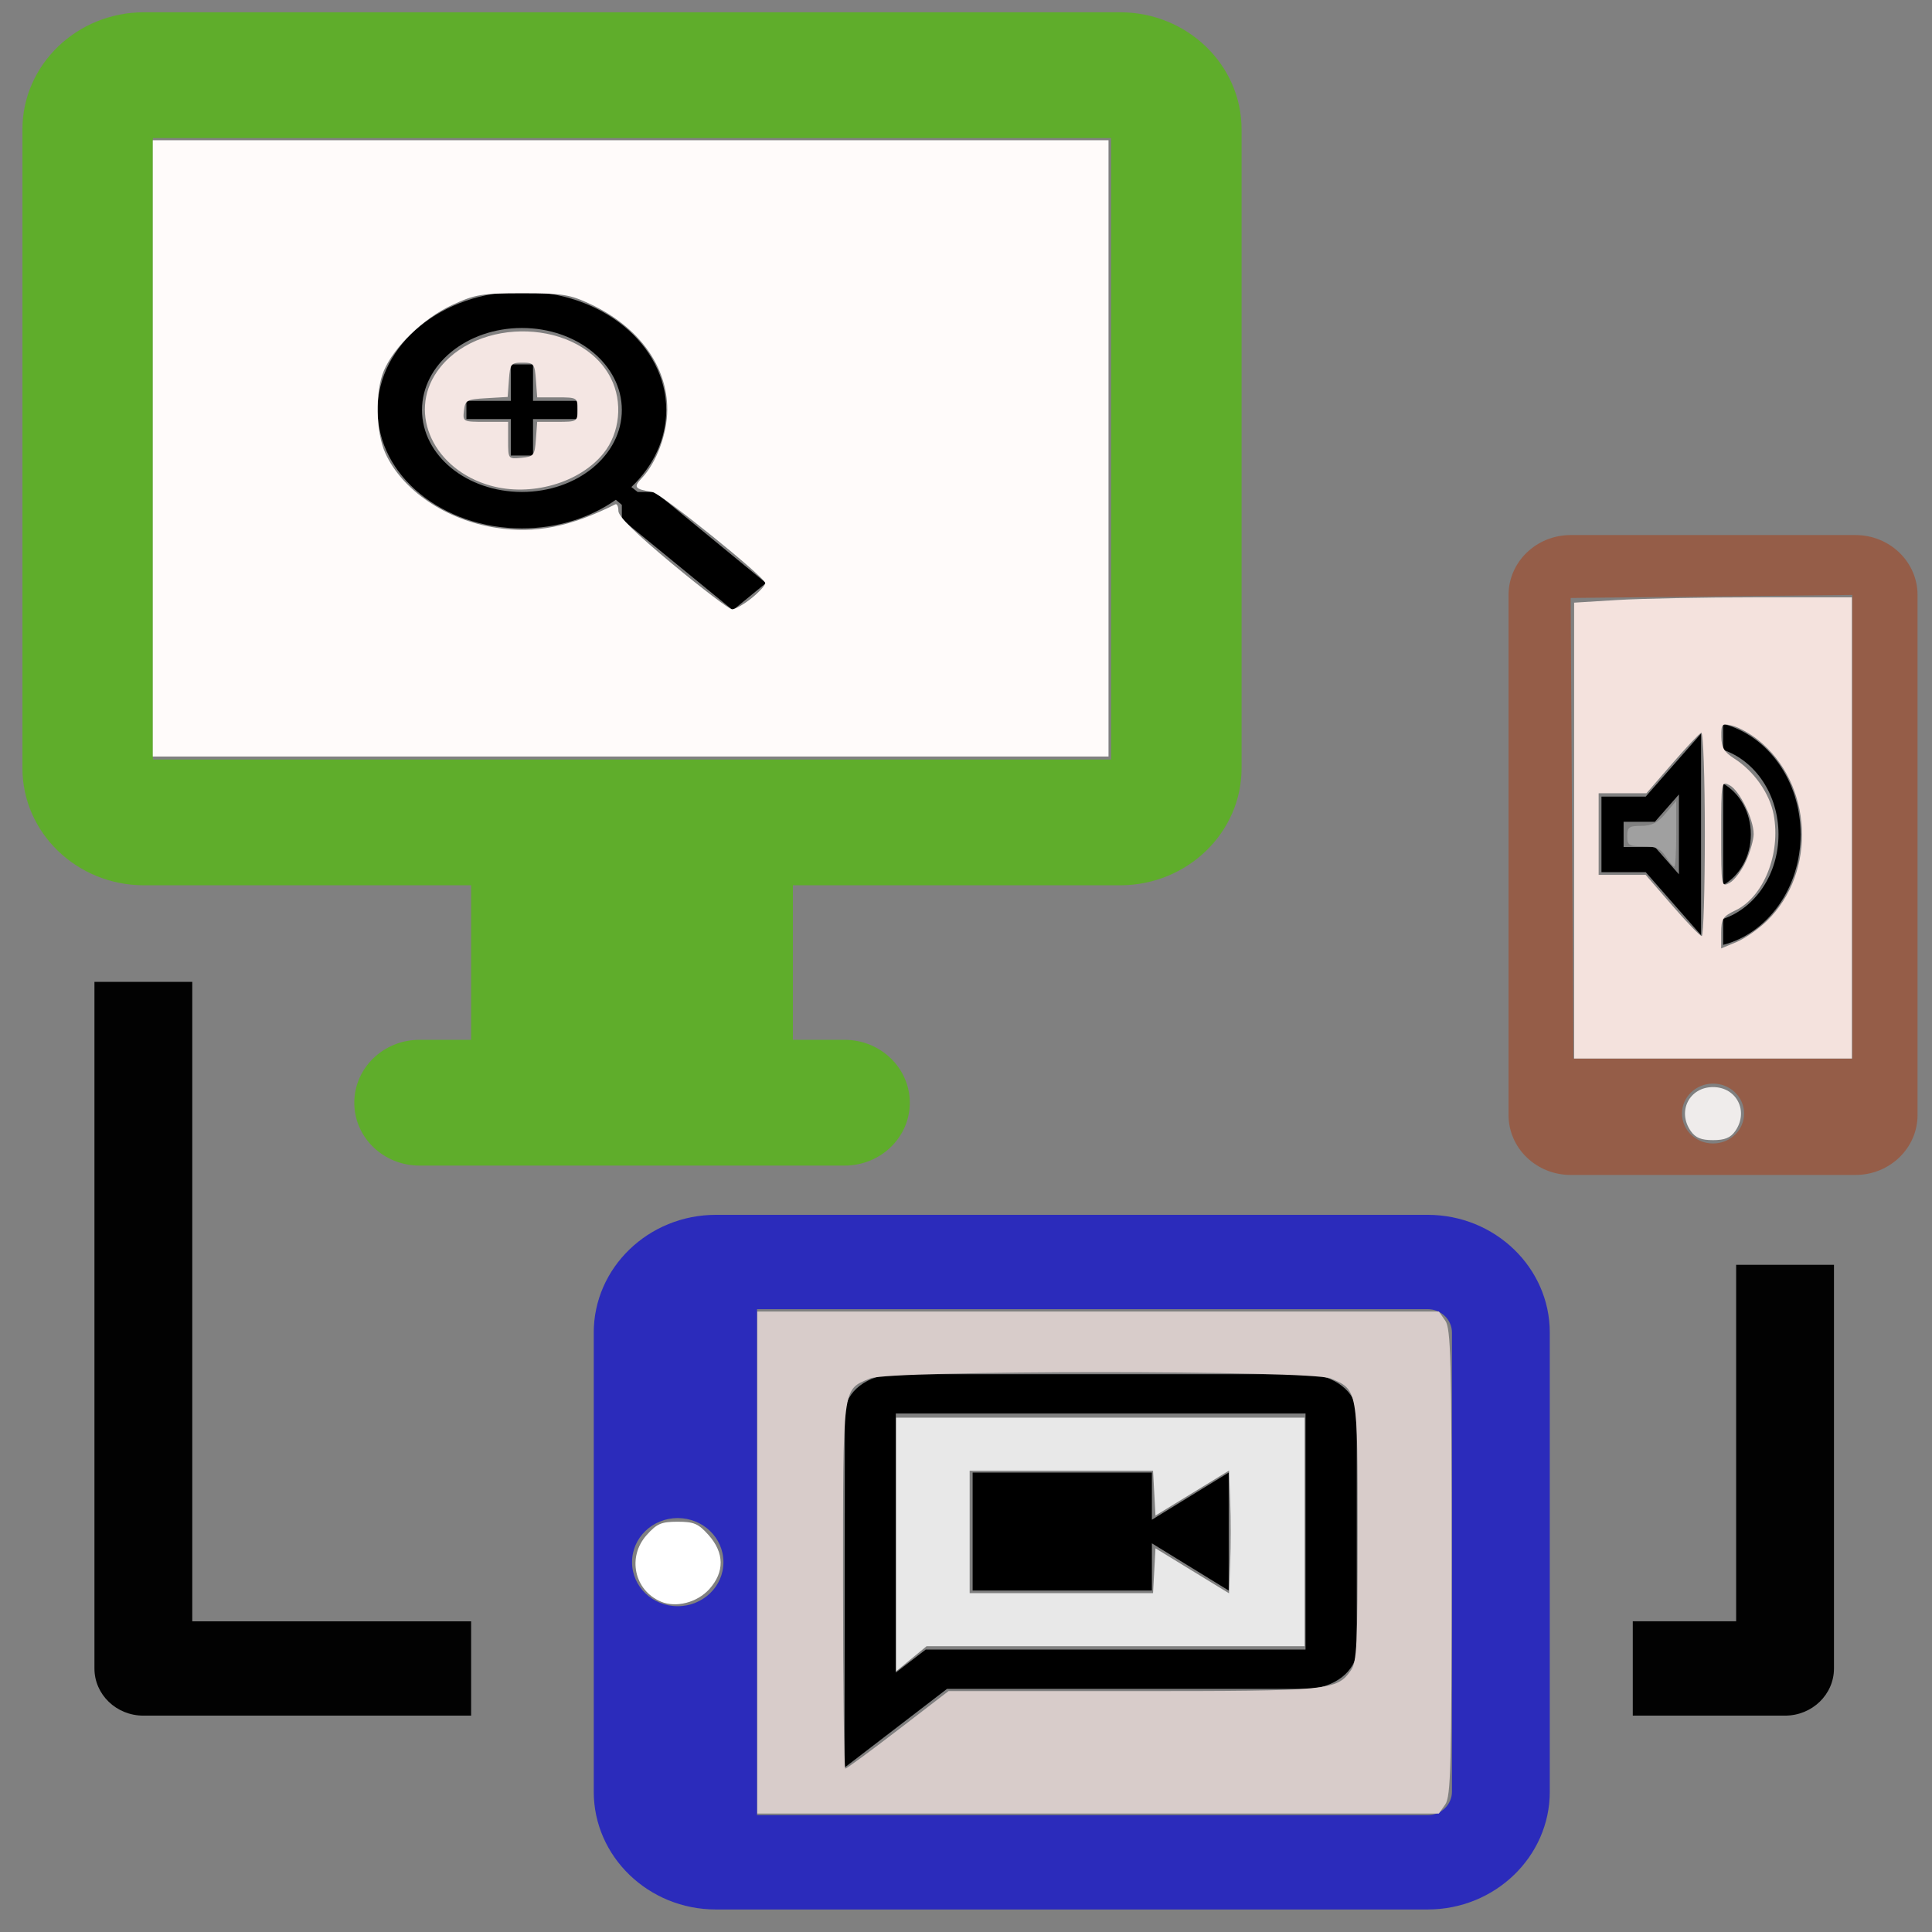
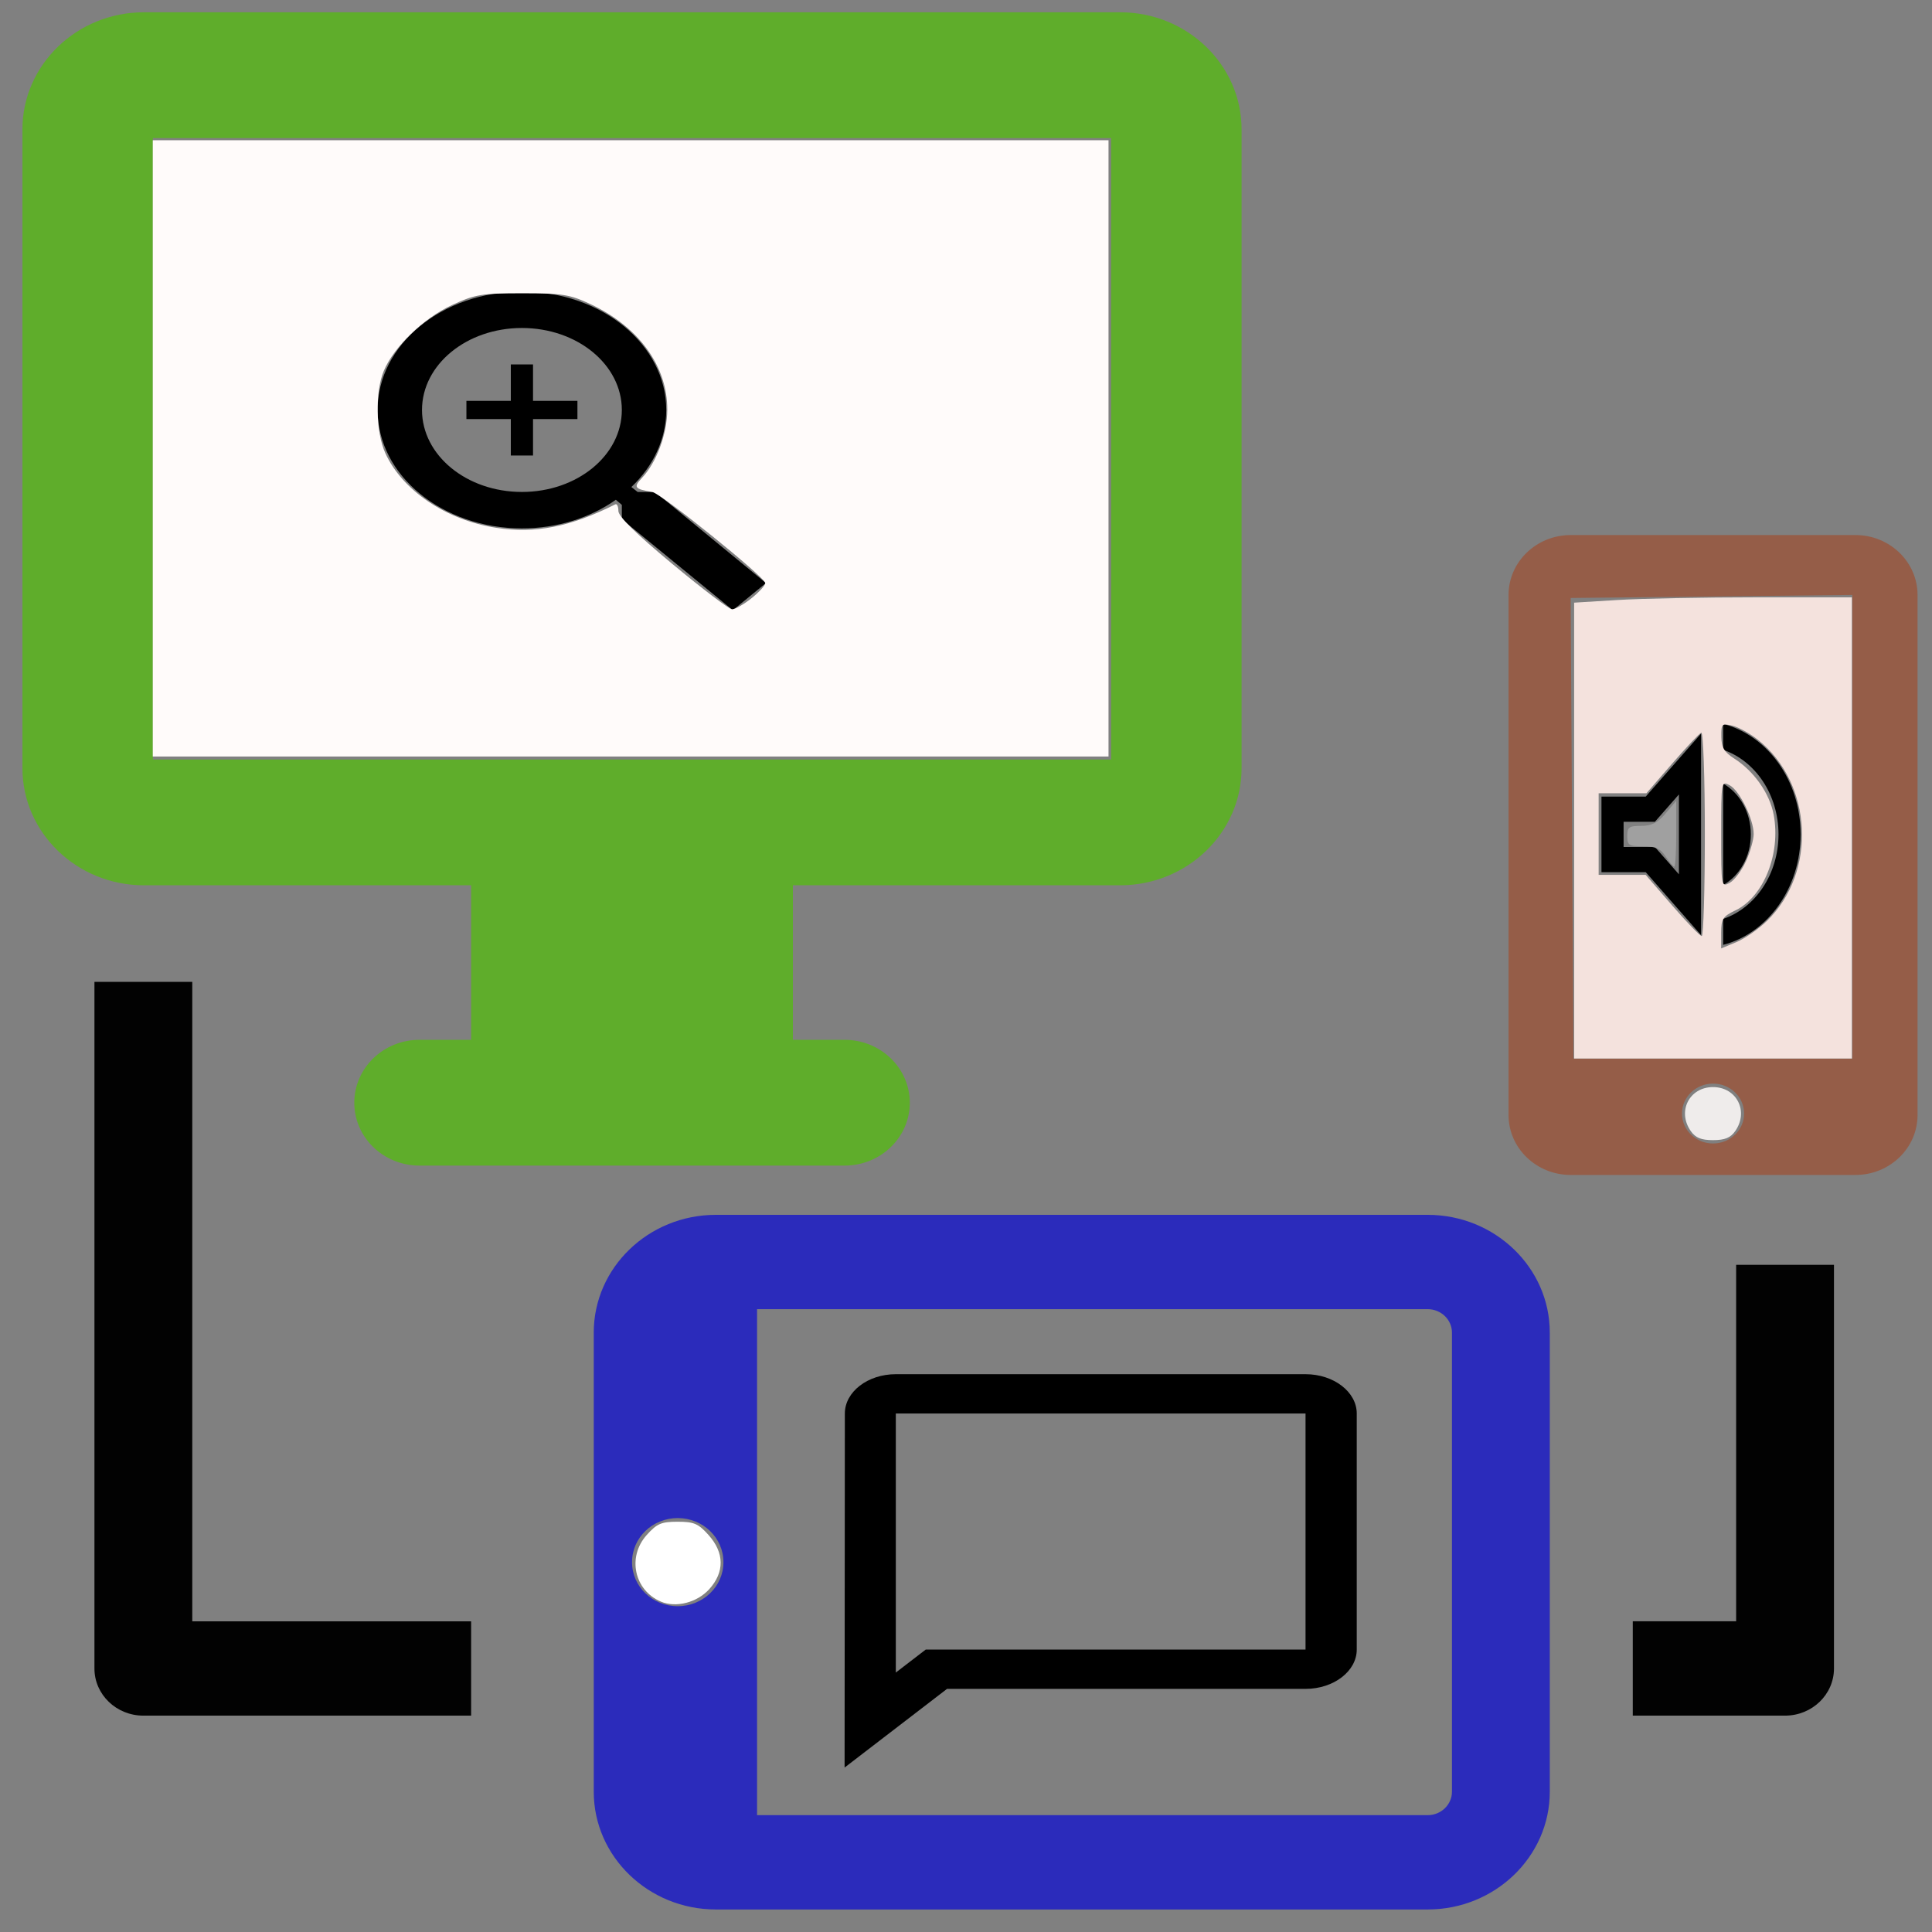
<svg xmlns="http://www.w3.org/2000/svg" xmlns:ns1="http://sodipodi.sourceforge.net/DTD/sodipodi-0.dtd" xmlns:ns2="http://www.inkscape.org/namespaces/inkscape" xmlns:ns3="http://www.openswatchbook.org/uri/2009/osb" version="1.1" id="Capa_1" x="0px" y="0px" viewBox="0 0 357.514 357.514" style="enable-background:new 0 0 357.514 357.514;" xml:space="preserve" ns1:docname="QueDatosPIM.svg" ns2:version="0.92.3 (2405546, 2018-03-11)">
  <rect x="0" y="0" width="357.514" height="357.514" fill="#808080" stroke="none" />
  <defs id="defs45">
    <ns2:path-effect effect="powerstroke" id="path-effect1105" is_visible="true" offset_points="0,0.074" sort_points="true" interpolator_type="CubicBezierJohan" interpolator_beta="0.2" start_linecap_type="zerowidth" linejoin_type="extrp_arc" miter_limit="4" end_linecap_type="zerowidth" />
    <ns2:path-effect effect="powerstroke" id="path-effect1101" is_visible="true" offset_points="0,0.074" sort_points="true" interpolator_type="CubicBezierJohan" interpolator_beta="0.2" start_linecap_type="zerowidth" linejoin_type="extrp_arc" miter_limit="4" end_linecap_type="zerowidth" />
    <ns2:path-effect effect="powerstroke" id="path-effect1097" is_visible="true" offset_points="0,0.074" sort_points="true" interpolator_type="CubicBezierJohan" interpolator_beta="0.2" start_linecap_type="zerowidth" linejoin_type="extrp_arc" miter_limit="4" end_linecap_type="zerowidth" />
    <ns2:path-effect effect="powerstroke" id="path-effect1091" is_visible="true" offset_points="0,0.074" sort_points="true" interpolator_type="CubicBezierJohan" interpolator_beta="0.2" start_linecap_type="zerowidth" linejoin_type="extrp_arc" miter_limit="4" end_linecap_type="zerowidth" />
    <linearGradient id="linearGradient1944" ns3:paint="solid">
      <stop style="stop-color:#000094;stop-opacity:1;" offset="0" id="stop1942" />
    </linearGradient>
    <marker ns2:stockid="Arrow1Lstart" orient="auto" refY="0.0" refX="0.0" id="Arrow1Lstart" style="overflow:visible" ns2:isstock="true">
      <path id="path933" d="M 0.0,0.0 L 5.0,-5.0 L -12.5,0.0 L 5.0,5.0 L 0.0,0.0 z " style="fill-rule:evenodd;stroke:none;stroke-width:1pt;stroke-opacity:1;fill:#000000;fill-opacity:1" transform="scale(0.8) translate(12.5,0)" />
    </marker>
    <ns2:path-effect effect="powerstroke" id="path-effect919" is_visible="true" offset_points="0,0.5" sort_points="true" interpolator_type="CubicBezierJohan" interpolator_beta="0.2" start_linecap_type="zerowidth" linejoin_type="extrp_arc" miter_limit="4" end_linecap_type="zerowidth" />
    <ns2:path-effect effect="powerstroke" id="path-effect915" is_visible="true" offset_points="0,0.5" sort_points="true" interpolator_type="CubicBezierJohan" interpolator_beta="0.2" start_linecap_type="zerowidth" linejoin_type="extrp_arc" miter_limit="4" end_linecap_type="zerowidth" />
    <ns2:path-effect effect="powerstroke" id="path-effect911" is_visible="true" offset_points="0,0.5" sort_points="true" interpolator_type="CubicBezierJohan" interpolator_beta="0.2" start_linecap_type="zerowidth" linejoin_type="extrp_arc" miter_limit="4" end_linecap_type="zerowidth" />
    <ns2:path-effect effect="powerstroke" id="path-effect907" is_visible="true" offset_points="0,0.5" sort_points="true" interpolator_type="CubicBezierJohan" interpolator_beta="0.2" start_linecap_type="zerowidth" linejoin_type="extrp_arc" miter_limit="4" end_linecap_type="zerowidth" />
    <ns2:path-effect effect="powerstroke" id="path-effect903" is_visible="true" offset_points="0,0.5" sort_points="true" interpolator_type="CubicBezierJohan" interpolator_beta="0.2" start_linecap_type="zerowidth" linejoin_type="extrp_arc" miter_limit="4" end_linecap_type="zerowidth" />
  </defs>
  <ns1:namedview pagecolor="#ffffff" bordercolor="#666666" borderopacity="1" objecttolerance="10" gridtolerance="10" guidetolerance="10" ns2:pageopacity="0" ns2:pageshadow="2" ns2:window-width="1160" ns2:window-height="766" id="namedview43" showgrid="false" ns2:zoom="1.320228" ns2:cx="158.61341" ns2:cy="175.75636" ns2:window-x="0" ns2:window-y="0" ns2:window-maximized="0" ns2:current-layer="g12-9" />
  <g id="g12" style="display:inline">
</g>
  <g id="g14" style="display:inline">
</g>
  <g id="g16">
</g>
  <g id="g18">
</g>
  <g id="g20">
</g>
  <g id="g22">
</g>
  <g id="g24">
</g>
  <g id="g26">
</g>
  <g id="g28">
</g>
  <g id="g30">
</g>
  <g id="g32">
</g>
  <g id="g34">
</g>
  <g id="g36">
</g>
  <g id="g38">
</g>
  <g id="g40">
</g>
  <flowRoot xml:space="preserve" id="flowRoot3686" style="font-style:normal;font-variant:normal;font-weight:normal;font-stretch:normal;font-size:192px;line-height:125%;font-family:'AR BERKLEY';-inkscape-font-specification:'AR BERKLEY';letter-spacing:0px;word-spacing:0px;display:inline;fill:#000000;fill-opacity:1;stroke:none;stroke-width:1px;stroke-linecap:butt;stroke-linejoin:miter;stroke-opacity:1">
    <flowRegion id="flowRegion3688" style="font-size:192px">
      <rect id="rect3690" width="13.634" height="57.566" x="194.663" y="-80.289" style="font-size:192px" />
    </flowRegion>
    <flowPara id="flowPara3692" />
  </flowRoot>
  <g transform="matrix(7.211,0,0,6.255,189.177,90.444)" id="Outline" style="stroke-width:0.149">
    <g id="ui_x5F_spec_x5F_header" style="stroke-width:0.149" />
    <g id="Outline-2-3" transform="matrix(0.842,0.083,0.074,-1.099,-10.817,12.334)" style="stroke-width:0.023">
      <g id="ui_x5F_spec_x5F_header-2-6" style="stroke-width:0.023" />
    </g>
    <g transform="matrix(1.105,0,0,1.241,-1.891,-19.605)" id="Outline-5-1-7" style="stroke-width:0.019">
      <g id="ui_x5F_spec_x5F_header-8-0-2" display="none" style="display:none;stroke-width:0.019" />
      <g id="g29-8-6" style="stroke-width:0.019">
        <g id="g27-0-6" style="stroke-width:0.019">
          <g transform="matrix(0.097,0,0,0.096,-22.353,4.439)" id="g12-9" style="stroke-width:0.025">
            <path style="fill:#955d48;stroke-width:0.025;fill-opacity:1" d="m 447.564,129.817 h -68.192 c -8.213,0 -14.871,6.675 -14.871,14.872 v 129.155 c 0,8.213 6.658,14.873 14.871,14.873 h 68.192 c 8.197,0 14.856,-6.66 14.856,-14.873 V 144.689 c 0,-8.197 -6.659,-14.872 -14.856,-14.872 z m -0.754,14.872 v 115.13 h -66.776 l -0.662,-114.377 z m -40.785,128.772 c 0,-4.076 3.321,-7.429 7.428,-7.429 4.122,0 7.443,3.353 7.443,7.429 0,4.107 -3.321,7.444 -7.443,7.444 -4.107,0 -7.428,-3.337 -7.428,-7.444 z" id="path2" ns2:connector-curvature="0" />
            <path style="fill:#5fad2b;stroke-width:0.025;fill-opacity:1" d="m 116.123,216.788 v 38.371 h -12.365 c -8.627,0 -15.61,6.999 -15.61,15.626 0,8.629 6.983,15.609 15.61,15.609 h 101.765 c 8.629,0 15.626,-6.98 15.626,-15.609 0,-8.627 -6.997,-15.626 -15.626,-15.626 H 193.159 V 216.788 H 271.5 c 16.04,0 29.083,-13.041 29.083,-29.083 V 29.082 C 300.583,13.042 287.54,0 271.5,0 H 37.781 C 21.739,0 8.697,13.042 8.697,29.082 v 158.623 c 0,16.042 13.042,29.083 29.084,29.083 z M 39.933,31.236 H 269.348 V 185.552 H 39.933 Z" id="path4" ns2:connector-curvature="0" />
            <path style="fill:#2b2bbb;stroke-width:0.025;fill-opacity:1" d="m 345.138,298.622 h -170.42 c -16.118,0 -29.237,13.118 -29.237,29.235 v 114.024 c 0,16.117 13.119,29.235 29.237,29.235 h 170.42 c 16.117,0 29.235,-13.118 29.235,-29.235 V 327.857 c 0.001,-16.117 -13.118,-29.235 -29.235,-29.235 z m -179.555,97.183 c -6.044,0 -10.935,-4.876 -10.935,-10.936 0,-6.059 4.891,-10.95 10.935,-10.95 6.028,0 10.95,4.892 10.95,10.95 0,6.06 -4.922,10.936 -10.95,10.936 z m 185.368,46.077 c 0,3.198 -2.614,5.813 -5.813,5.813 H 184.577 v -125.65 h 160.562 c 3.198,0 5.813,2.614 5.813,5.813 v 114.024 z" id="path6" ns2:connector-curvature="0" />
            <path style="fill:#020202;stroke-width:0.025" d="M 49.36,399.558 V 266.218 240.766 H 25.937 v 170.511 c 0,6.46 5.244,11.704 11.705,11.704 h 78.48 v -23.423 h -5.383 z" id="path8" ns2:connector-curvature="0" />
            <path style="fill:#020202;stroke-width:0.025" d="m 418.989,343.237 v 56.32 h -20.485 -4.26 v 23.423 h 36.465 c 6.459,0 11.703,-5.244 11.703,-11.704 V 311.033 h -23.423 z" id="path10" ns2:connector-curvature="0" />
            <g transform="matrix(5.316,0,0,4.524,77.782,55.777)" id="Outline-8" style="stroke-width:0.007">
              <g id="ui_x5F_spec_x5F_header-3" style="stroke-width:0.007" />
              <g id="g11" style="stroke-width:0.007">
                <path d="M 15.5,14 H 14.71 L 14.43,13.73 C 15.41,12.59 16,11.11 16,9.5 16,5.91 13.09,3 9.5,3 5.91,3 3,5.91 3,9.5 3,13.09 5.91,16 9.5,16 c 1.61,0 3.09,-0.59 4.23,-1.57 L 14,14.71 v 0.79 l 5,4.99 1.49,-1.49 z m -6,0 C 7.01,14 5,11.99 5,9.5 5,7.01 7.01,5 9.5,5 11.99,5 14,7.01 14,9.5 14,11.99 11.99,14 9.5,14 Z" id="path7" ns2:connector-curvature="0" style="stroke-width:0.007" />
                <polygon points="9,7 9,9 7,9 7,10 9,10 9,12 10,12 10,10 12,10 12,9 10,9 10,7 " id="polygon9" style="stroke-width:0.007" />
              </g>
            </g>
            <g transform="matrix(6.131,0,0,4.884,193.275,328.425)" id="Outline-3" style="stroke-width:0.006">
              <g id="ui_x5F_spec_x5F_header-1" style="stroke-width:0.006" />
              <g id="g11-8" style="stroke-width:0.006">
                <path d="M 20,2 H 4 C 2.9,2 2.01,2.9 2.01,4 L 2,22 6,18 h 14 c 1.1,0 2,-0.9 2,-2 V 4 C 22,2.9 21.1,2 20,2 Z m 0,14 H 5.17 L 4,17.17 V 4 h 16 z" id="path7-0" ns2:connector-curvature="0" style="stroke-width:0.006" />
-                 <polygon points="17,13 17,7 14,9.4 14,7 7,7 7,13 14,13 14,10.6 " id="polygon9-5" style="stroke-width:0.006" />
              </g>
            </g>
            <g transform="matrix(2.649,0,0,3.128,378.799,166.609)" id="Outline-4" style="stroke-width:0.011">
              <g id="ui_x5F_spec_x5F_header-5" style="stroke-width:0.011" />
              <g id="g12-1" style="stroke-width:0.011">
                <path d="m 3,9 v 6 h 4 l 5,5 V 4 L 7,9 Z m 7,-0.17 v 6.34 L 7.83,13 H 5 v -2 h 2.83 z" id="path6-5" ns2:connector-curvature="0" style="stroke-width:0.011" />
                <path d="M 16.5,12 C 16.5,10.23 15.48,8.71 14,7.97 v 8.05 c 1.48,-0.73 2.5,-2.25 2.5,-4.02 z" id="path8-5" ns2:connector-curvature="0" style="stroke-width:0.011" />
                <path d="m 14,3.23 v 2.06 c 2.89,0.86 5,3.54 5,6.71 0,3.17 -2.11,5.85 -5,6.71 v 2.06 C 18.01,19.86 21,16.28 21,12 21,7.72 18.01,4.14 14,3.23 Z" id="path10-0" ns2:connector-curvature="0" style="stroke-width:0.011" />
              </g>
            </g>
            <path style="fill:#fffbfa;stroke:none;stroke-width:1px;stroke-linecap:butt;stroke-linejoin:miter;stroke-opacity:1;fill-opacity:1" d="M 28.333,83.214 V 26.027 h 88.621 88.621 V 83.214 140.401 H 116.954 28.333 Z M 139.339,111.05 c 1.436,-1.146 2.596,-2.424 2.578,-2.84 -0.047,-1.087 -19.29,-16.618 -20.936,-16.897 -3.337,-0.567 -3.56,-0.873 -1.915,-2.626 2.709,-2.886 4.671,-8.195 4.681,-12.667 0.018,-8.091 -5.292,-15.379 -14.277,-19.591 -3.791,-1.777 -5.169,-1.996 -12.589,-1.996 -7.582,0 -8.757,0.196 -13.054,2.181 -5.28,2.439 -10.792,7.763 -12.656,12.225 -1.629,3.9 -1.49,11.347 0.285,15.257 3.145,6.927 11.262,12.407 20.514,13.851 7.267,1.134 13.778,-0.144 22.142,-4.346 0.312,-0.157 0.568,0.397 0.568,1.232 0,1.022 3.274,4.237 10.036,9.854 5.52,4.585 10.48,8.362 11.023,8.393 0.543,0.031 2.162,-0.881 3.598,-2.027 z" id="path1308" ns2:connector-curvature="0" transform="matrix(1.291,0,0,1.338,3.328,-3.049)" />
            <path style="fill:#f4e2dd;stroke:none;stroke-width:1px;stroke-linecap:butt;stroke-linejoin:miter;stroke-opacity:1;fill-opacity:1" d="m 291.924,154.15 v -42.302 l 8.071,-0.494 c 4.439,-0.272 16.028,-0.494 25.753,-0.494 h 17.682 v 42.796 42.796 h -25.753 -25.753 z m 35.769,16.757 c 9.304,-9.066 8.48,-25.53 -1.684,-33.609 -1.458,-1.159 -3.588,-2.335 -4.734,-2.614 -1.963,-0.477 -2.081,-0.36 -2.054,2.037 0.023,2.005 0.531,2.865 2.398,4.059 3.676,2.351 6.575,6.486 7.312,10.428 1.352,7.237 -1.861,15.257 -7.115,17.763 -2.318,1.106 -2.624,1.588 -2.624,4.151 v 2.9 l 2.84,-1.183 c 1.562,-0.651 4.109,-2.42 5.66,-3.931 z m -11.53,-16.178 c 0,-10.45 -0.296,-18.886 -0.657,-18.747 -0.361,0.139 -2.797,2.724 -5.413,5.744 l -4.756,5.491 h -4.434 -4.434 v 7.574 7.574 h 4.359 4.359 l 4.917,5.681 c 2.704,3.124 5.174,5.681 5.488,5.681 0.314,0 0.571,-8.55 0.571,-18.999 z m 7.622,5.115 c 0.789,-1.737 1.434,-4.01 1.434,-5.052 0,-2.753 -2.613,-8.073 -4.447,-9.055 -1.563,-0.837 -1.579,-0.745 -1.579,9.055 0,9.8 0.016,9.892 1.579,9.055 0.869,-0.465 2.225,-2.266 3.013,-4.003 z" id="path1310" ns2:connector-curvature="0" transform="matrix(1.291,0,0,1.338,3.328,-3.049)" />
-             <path style="fill:#d8ccca;stroke:none;stroke-width:1px;stroke-linecap:butt;stroke-linejoin:miter;stroke-opacity:1;fill-opacity:1" d="m 140.435,289.997 v -46.583 h 63.204 63.204 l 1.179,1.683 c 1.034,1.476 1.179,7.011 1.179,44.899 0,37.888 -0.145,43.424 -1.179,44.899 l -1.179,1.683 h -63.204 -63.204 z m 26.112,31.055 9.354,-7.196 h 34.176 c 36.682,0 37.829,-0.11 40.467,-3.876 1.079,-1.54 1.235,-4.794 1.235,-25.665 0,-26.507 0.021,-26.387 -4.998,-28.484 -3.728,-1.558 -81.714,-1.558 -85.442,0 -5.162,2.157 -4.998,0.893 -4.998,38.5 0,18.654 0.192,33.916 0.426,33.916 0.234,0 4.635,-3.238 9.78,-7.196 z" id="path1312" ns2:connector-curvature="0" transform="matrix(1.291,0,0,1.338,3.328,-3.049)" />
-             <path style="fill:#e8e8e8;stroke:none;stroke-width:1px;stroke-linecap:butt;stroke-linejoin:miter;stroke-opacity:1;fill-opacity:1" d="m 166.188,286.643 v -23.536 h 37.872 37.872 v 21.208 21.208 h -35.049 -35.049 l -2.824,2.327 -2.824,2.327 z m 47.871,4.875 0.227,-4.159 6.817,4.172 6.817,4.172 0.221,-5.694 c 0.122,-3.132 0.122,-8.256 0,-11.388 l -0.221,-5.694 -6.817,4.172 -6.817,4.172 -0.227,-4.159 -0.227,-4.159 h -17.005 -17.005 v 11.362 11.362 h 17.005 17.005 z" id="path1314" ns2:connector-curvature="0" transform="matrix(1.291,0,0,1.338,3.328,-3.049)" />
-             <path style="fill:#f4e6e3;stroke:none;stroke-width:1px;stroke-linecap:butt;stroke-linejoin:miter;stroke-opacity:1;fill-opacity:1" d="M 90.984,90.132 C 80.501,87.192 75.612,76.832 81.019,69.015 c 7.281,-10.528 26.645,-9.843 32.248,1.14 2.272,4.453 1.712,10.19 -1.365,13.992 -4.455,5.505 -13.451,8.078 -20.918,5.985 z m 8.403,-8.622 0.233,-3.219 h 3.744 c 3.655,0 3.744,-0.054 3.744,-2.272 0,-2.218 -0.089,-2.272 -3.744,-2.272 h -3.744 l -0.233,-3.219 c -0.219,-3.02 -0.373,-3.219 -2.505,-3.219 -2.127,0 -2.287,0.203 -2.503,3.181 l -0.231,3.181 -3.935,0.228 c -3.664,0.212 -3.951,0.371 -4.175,2.31 -0.236,2.052 -0.176,2.083 3.977,2.083 h 4.216 v 3.456 c 0,3.443 0.009,3.456 2.462,3.219 2.311,-0.223 2.476,-0.435 2.695,-3.456 z" id="path1316" ns2:connector-curvature="0" transform="matrix(1.291,0,0,1.338,3.328,-3.049)" />
            <path style="fill:#a0a0a0;stroke:none;stroke-width:1px;stroke-linecap:butt;stroke-linejoin:miter;stroke-opacity:1" d="m 308.897,158.959 c -0.971,-1.482 -1.88,-1.894 -4.183,-1.894 -2.634,0 -2.943,-0.199 -2.943,-1.894 0,-1.65 0.333,-1.894 2.584,-1.894 1.955,0 3.061,-0.567 4.545,-2.33 l 1.961,-2.33 v 6.118 c 0,3.365 -0.163,6.118 -0.361,6.118 -0.199,0 -0.92,-0.852 -1.602,-1.894 z" id="path1318" ns2:connector-curvature="0" transform="matrix(1.291,0,0,1.338,3.328,-3.049)" />
            <path style="fill:#efeceb;stroke:none;stroke-width:1px;stroke-linecap:butt;stroke-linejoin:miter;stroke-opacity:1;fill-opacity:1" d="m 313.554,209.918 c -2.556,-3.649 -0.276,-8.163 4.123,-8.163 4.399,0 6.679,4.514 4.123,8.163 -0.875,1.249 -1.94,1.683 -4.123,1.683 -2.183,0 -3.248,-0.435 -4.123,-1.683 z" id="path1320" ns2:connector-curvature="0" transform="matrix(1.291,0,0,1.338,3.328,-3.049)" />
-             <path style="fill:#ffffff;stroke:none;stroke-width:1px;stroke-linecap:butt;stroke-linejoin:miter;stroke-opacity:1;fill-opacity:1" d="m 122.55,297.243 c -4.944,-2.106 -6.259,-8.284 -2.628,-12.347 1.898,-2.124 2.71,-2.474 5.743,-2.474 3.033,0 3.845,0.35 5.743,2.474 2.938,3.288 2.984,6.87 0.127,10.039 -2.246,2.491 -6.182,3.503 -8.985,2.308 z" id="path1322" ns2:connector-curvature="0" transform="matrix(1.291,0,0,1.338,3.328,-3.049)" />
+             <path style="fill:#ffffff;stroke:none;stroke-width:1px;stroke-linecap:butt;stroke-linejoin:miter;stroke-opacity:1;fill-opacity:1" d="m 122.55,297.243 c -4.944,-2.106 -6.259,-8.284 -2.628,-12.347 1.898,-2.124 2.71,-2.474 5.743,-2.474 3.033,0 3.845,0.35 5.743,2.474 2.938,3.288 2.984,6.87 0.127,10.039 -2.246,2.491 -6.182,3.503 -8.985,2.308 " id="path1322" ns2:connector-curvature="0" transform="matrix(1.291,0,0,1.338,3.328,-3.049)" />
          </g>
        </g>
      </g>
    </g>
  </g>
</svg>